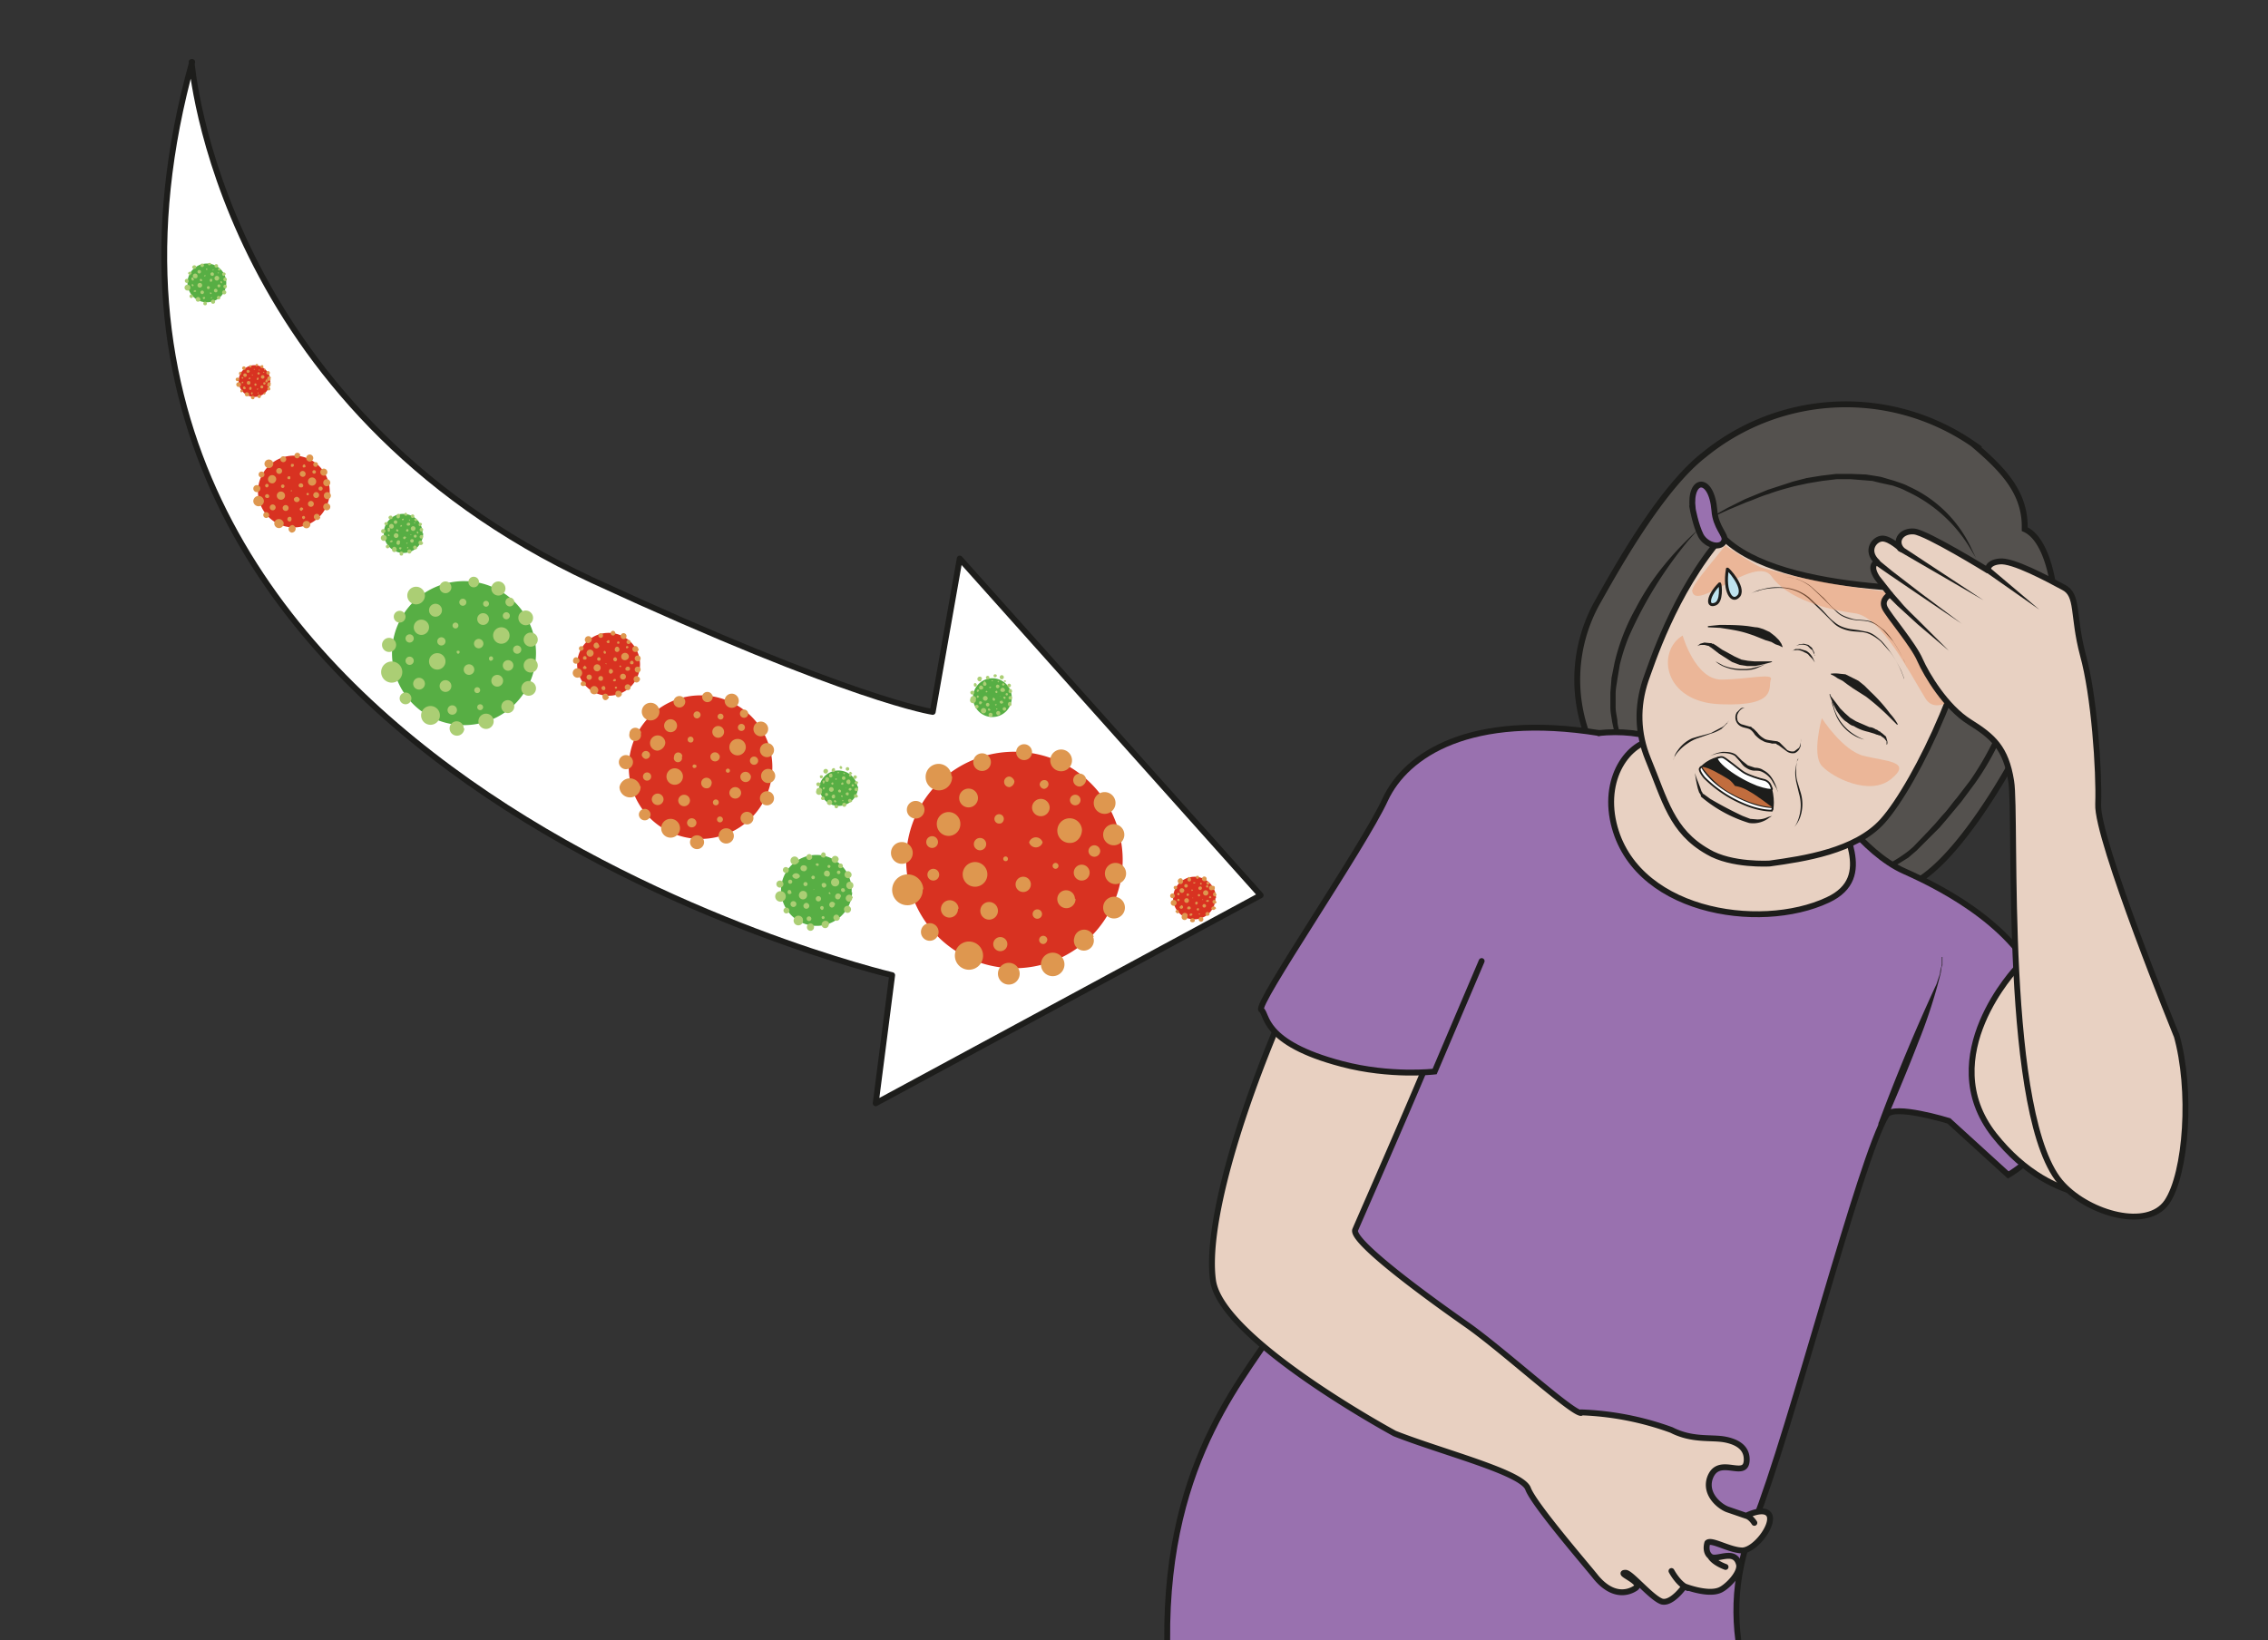
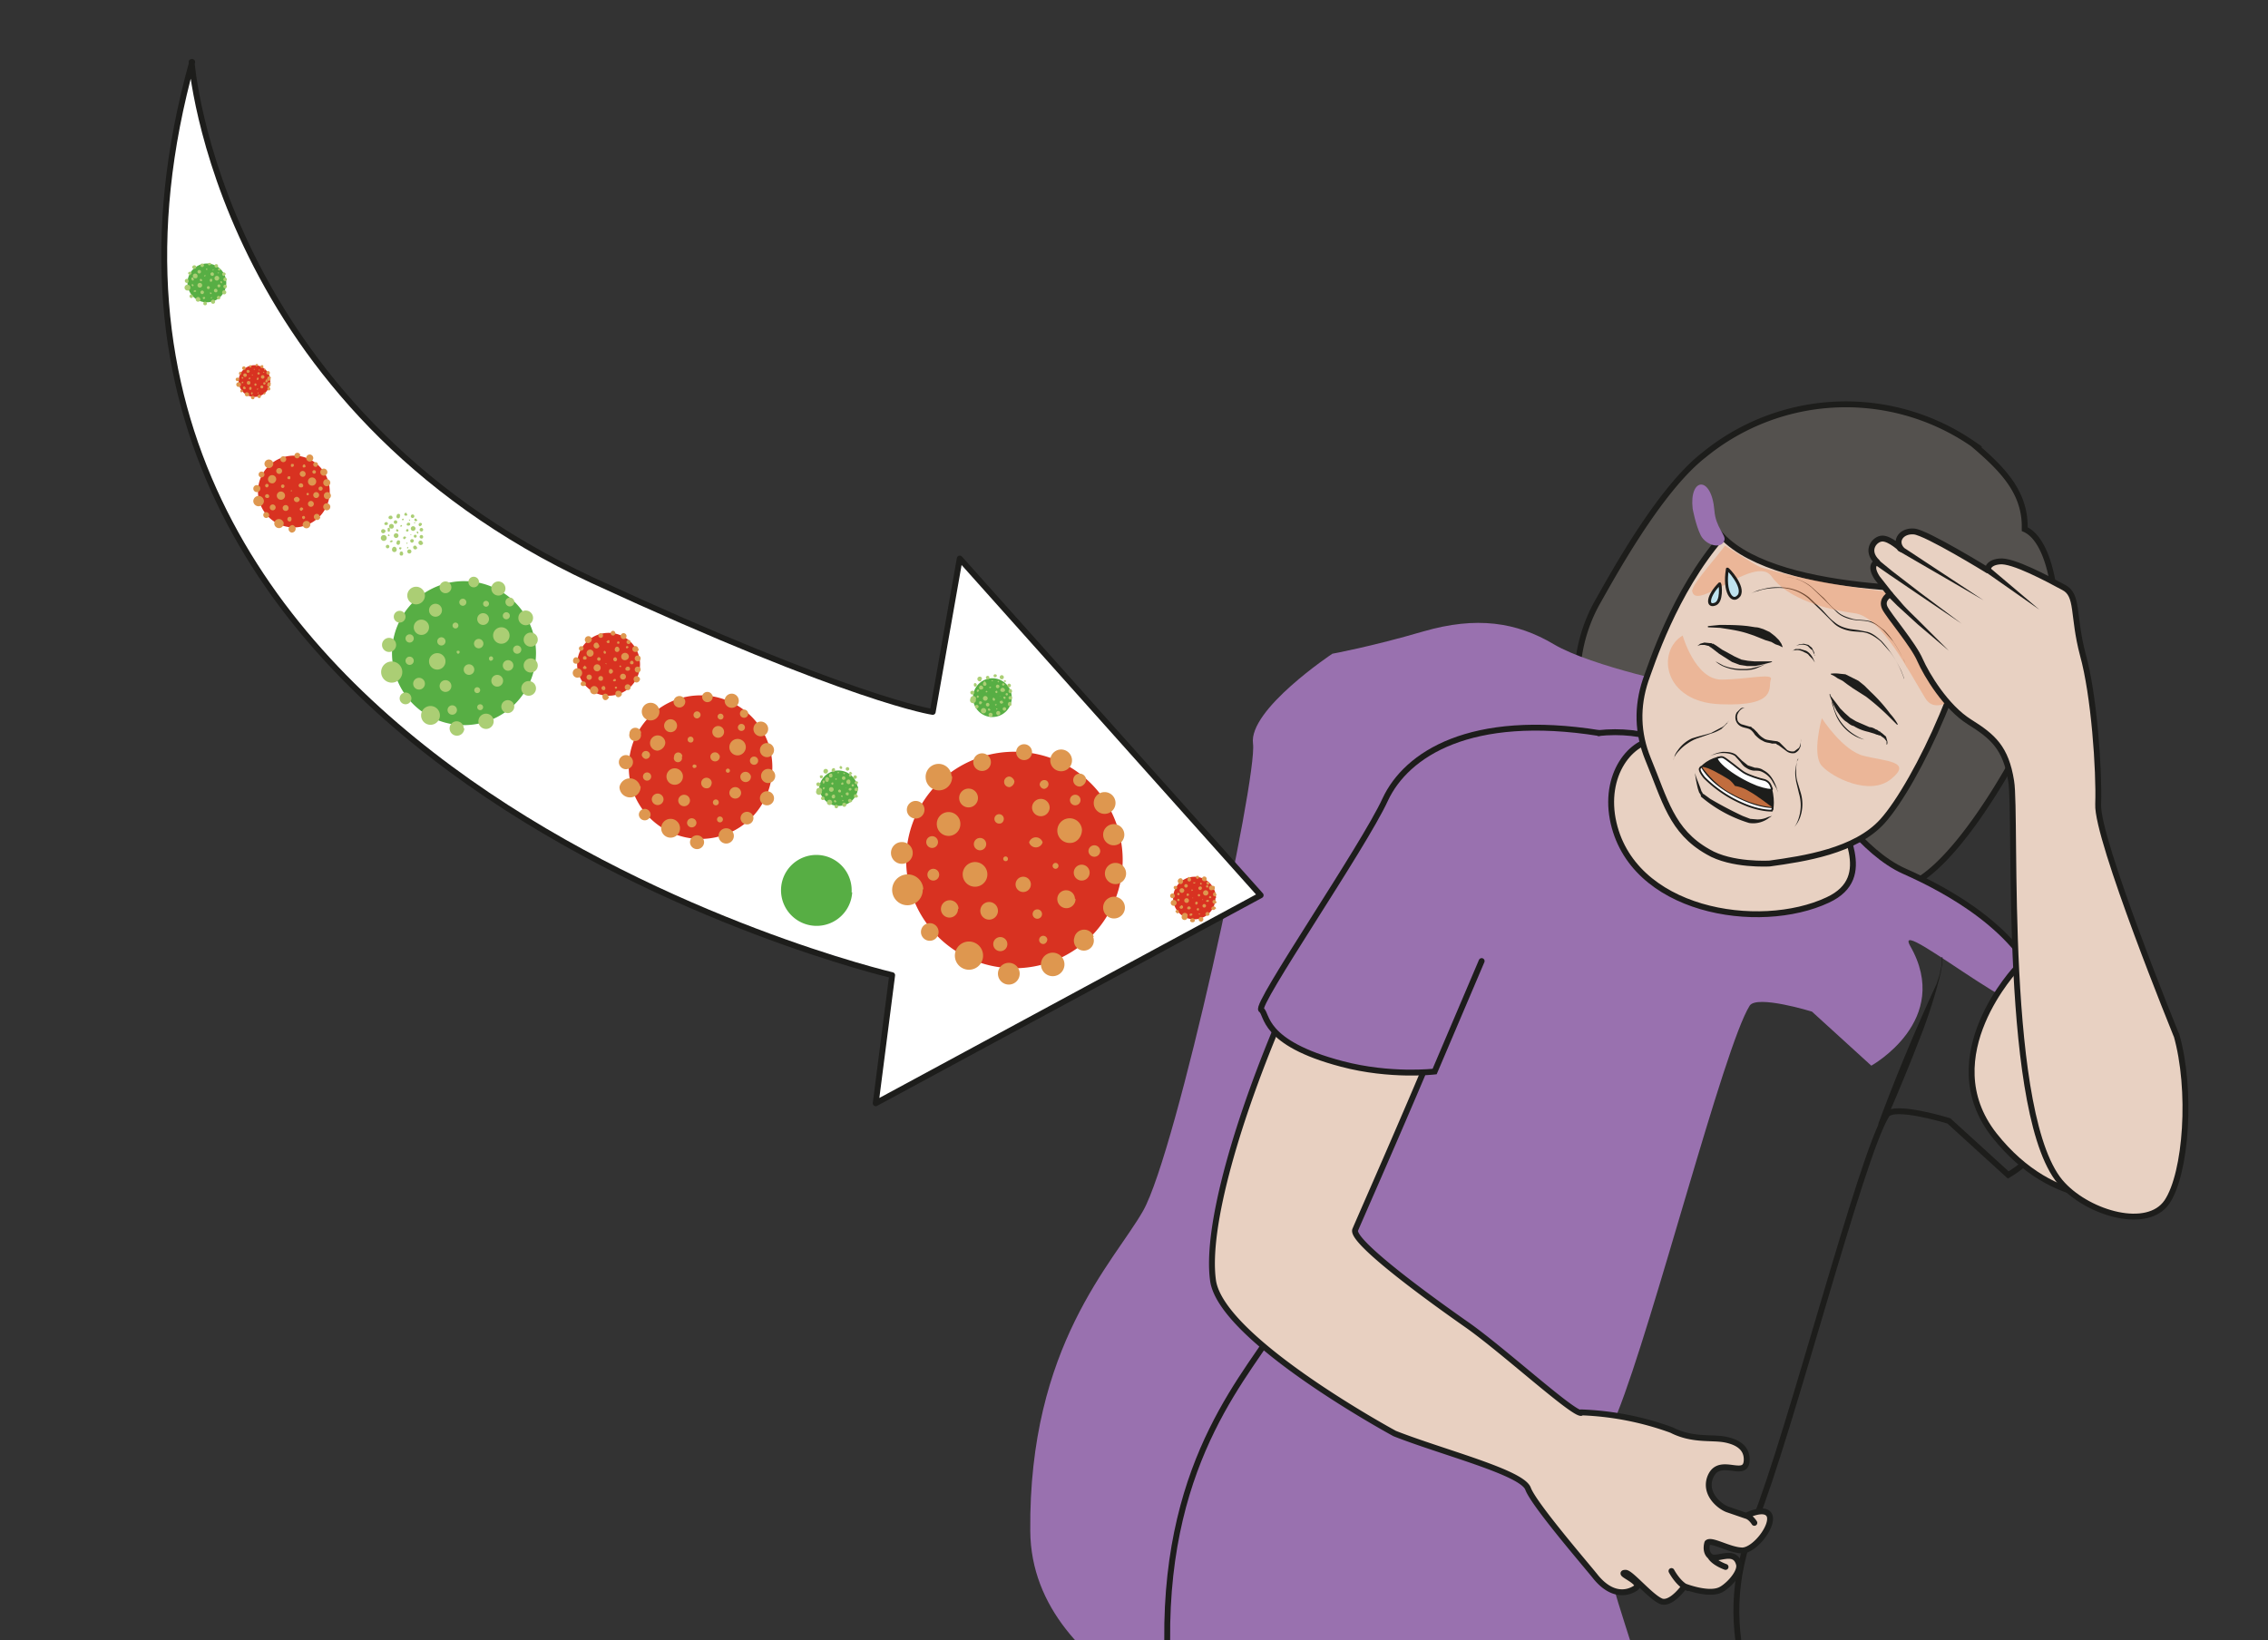
<svg xmlns="http://www.w3.org/2000/svg" viewBox="0 0 514.4 372.1">
  <rect x="0" y="0" width="514.4" height="372.1" fill="#333333" stroke="none" />
  <defs>
    <clipPath id="a">
      <path d="M0 279.1h385.8V0H0z" />
    </clipPath>
    <clipPath id="b">
      <path d="M283.8 171h17.6v-11.7h-17.6z" />
    </clipPath>
    <clipPath id="c">
      <path d="M309.2 157h14v-11.6h-14z" />
    </clipPath>
    <clipPath id="d">
      <path d="M288 186.3h51v-27.2h-51z" />
    </clipPath>
    <clipPath id="e">
      <path d="M0 279.1h385.8V0H0z" />
    </clipPath>
  </defs>
  <g clip-path="url(#a)" transform="matrix(1.333 0 0 -1.333 0 372.1)">
    <path d="M300.7 132.1c7-4.6 15.9-8.2 25.3-3 8.4 4.7 19 24 22 32 3.3 8.7 2.2 25.5-3.5 28v.7c-.1 5.9-4.1 9.8-8.8 13.8a38.1 38.1 0 01-45.8-1.9c-7.7-6-15.8-21-18.3-25.4a27 27 0 01-.9-23.8 28.3 28.3 0 0113.3-11.1" fill="#54514e" stroke="#1d1d1b" stroke-miterlimit="10" />
-     <path d="M289.6 190.3l2 1.1 2.3 1.3 3 1.5 3.9 1.6 4.3 1.4 2.3.6 2.5.4 2.5.3h2.6l2.5-.1 1.3-.2 1.2-.2 2.4-.7c.8-.3 1.6-.5 2.3-.9a21.5 21.5 0 0010.5-10.1l1-2.1-1.2 2a24.5 24.5 0 01-10.7 9.4c-.7.4-1.4.6-2.2.9l-2.3.5-1.2.3-1.2.1-2.5.2h-2.4l-2.5-.3-2.4-.4-2.3-.5c-1.5-.4-3-.8-4.3-1.3-1.4-.4-2.6-1-3.8-1.4l-3.1-1.3-2.4-1.1-2.1-1M288.9 189l-1.6-1.8a69.8 69.8 0 01-10.2-16.5 34 34 0 01-1.5-4.7l-.4-2.4c-.1-.8-.3-1.6-.3-2.5V160v-1.2c0-.8.2-1.5.3-2.3 0-.8.3-1.5.4-2.2l.7-2.1.8-2c.2-.6.6-1.1.9-1.7.2-.5.6-1 1-1.5l.8-1.3 1.7-2 1.6-1.7-1.7 1.5c-.6.5-1.1 1.2-1.8 2-.4.3-.7.8-1 1.2l-1.1 1.5-1 1.8-1 1.9-.7 2.1-.5 2.3c-.1.8-.3 1.6-.3 2.5v2.5l.2 2.5.5 2.5a35.2 35.2 0 003.6 9.3 42.7 42.7 0 004.8 7.3 54.3 54.3 0 005.8 6.1M338 183.3h.3l.6-.4c.6-.3 1.3-.8 2-1.7 1.3-1.8 2.7-4.9 3-8.7.5-3.9.1-8.5-1.3-13.1a45 45 0 00-6.6-13.6l-2.3-3.1-2.5-3-1.2-1.4-1.3-1.3-2.6-2.6-.7-.6-.7-.6-1.6-1a25.8 25.8 0 00-9.1-3c-2-.2-3.7 0-5.3 0l-2.1.5-1.8.6c-1.1.3-1.9.7-2.4 1l-.9.4.9-.4c.6-.2 1.3-.6 2.4-.9.6 0 1.2-.3 1.8-.4.7-.1 1.4-.3 2.2-.3a22.1 22.1 0 0114 3.3 24.4 24.4 0 012 1.4l.7.6 2.5 2.6 1.3 1.4 1.2 1.4c.9.9 1.6 2 2.4 2.9l2.3 3a51.6 51.6 0 016.6 13.3c1.4 4.6 2 9 1.6 12.8-.3 3.8-1.4 6.9-2.7 8.7-.7.9-1.3 1.5-1.8 1.8l-.6.3-.2.1" fill="#1d1d1b" />
-     <path d="M310.7 143.7s6.1-9.6 13.3-12.8 19.8-9.9 23.6-21c3.8-11.3 23.3-18.6 23.3-18.6s-26 14.4-22.6 8.3c7.3-12.7-6.6-20.4-6.6-20.4l-10.1 9.2s-9.4 2.9-10.6 1c-4.4-7-16.3-53.8-22.5-69.3-8-20.1 1.7-31.7 6.3-54 1.4-6.9-58.4-7.5-64.8-4-3.6 1.8-41.2 11.8-41.4 37.9-.3 31.6 14.2 45.7 19.2 54.5 5.7 10.1 19.5 73.7 18.7 79.5-.8 5.8 13.5 15.3 13.5 15.3s6.6 1.2 15.5 3.8c9 2.6 15.8 1.6 22.2-2.2 6.4-3.8 23-7.2 23-7.2" fill="#9971af" />
+     <path d="M310.7 143.7s6.1-9.6 13.3-12.8 19.8-9.9 23.6-21s-26 14.4-22.6 8.3c7.3-12.7-6.6-20.4-6.6-20.4l-10.1 9.2s-9.4 2.9-10.6 1c-4.4-7-16.3-53.8-22.5-69.3-8-20.1 1.7-31.7 6.3-54 1.4-6.9-58.4-7.5-64.8-4-3.6 1.8-41.2 11.8-41.4 37.9-.3 31.6 14.2 45.7 19.2 54.5 5.7 10.1 19.5 73.7 18.7 79.5-.8 5.8 13.5 15.3 13.5 15.3s6.6 1.2 15.5 3.8c9 2.6 15.8 1.6 22.2-2.2 6.4-3.8 23-7.2 23-7.2" fill="#9971af" />
    <path d="M310.7 143.7s6.1-9.6 13.3-12.8 19.8-9.9 23.6-21c3.8-11.3 23.3-18.6 23.3-18.6s-26 14.4-22.6 8.3c7.3-12.7-6.6-20.4-6.6-20.4l-10.1 9.2s-9.4 2.9-10.6 1c-4.4-7-16.3-53.8-22.5-69.3-8-20.1 1.7-31.7 6.3-54 1.4-6.9-58.4-7.5-64.8-4-3.6 1.8-41.2 11.8-41.4 37.9-.3 31.6 14.2 45.7 19.2 54.5 5.7 10.1 19.5 73.7 18.7 79.5-.8 5.8 13.5 15.3 13.5 15.3s6.6 1.2 15.5 3.8c9 2.6 15.8 1.6 22.2-2.2 6.4-3.8 23-7.2 23-7.2z" fill="none" stroke="#1d1d1b" stroke-linecap="round" stroke-miterlimit="10" />
    <path d="M317.7 149s-4.4-2.2-4.7-6.8c-.2-3.9 6.4-12.3-2-16.2-11.7-5.5-33.6-2-36.6 13.8-1.5 8.1 3.6 14 8.4 13.5 5.4-.7 3.1 8.8 3.1 8.8z" fill="#e8d1c2" />
    <path d="M317.7 149s-4.4-2.2-4.7-6.8c-.2-3.9 6.4-12.3-2-16.2-11.7-5.5-33.6-2-36.6 13.8-1.5 8.1 3.6 14 8.4 13.5 5.4-.7 3.1 8.8 3.1 8.8z" fill="none" stroke="#1d1d1b" stroke-linecap="round" stroke-linejoin="round" stroke-miterlimit="10" />
    <path d="M330.5 116.3v-.4-1c-.2-.3-.2-.8-.3-1.4l-.5-1.9a88.2 88.2 0 00-3.3-9.8c-2.7-7-5.8-14-5.8-14a.5.5 0 10-.9.4 329 329 0 009.8 23.5l.6 1.8c0 .6.2 1 .3 1.5v1.3" fill="#1d1d1b" />
    <path d="M362.4 75.6s-12.6-2.9-23.1 10.4c-10.5 13.4 3.9 28.5 3.9 28.5s10.8-1.9 16.9-14" fill="#e8d1c2" stroke="#1d1d1b" stroke-linecap="round" stroke-linejoin="round" stroke-miterlimit="10" />
    <path d="M293 187.8c-8.2-9.5-12.1-22-13-24.4-1.5-4.5-1.4-9 .4-13.4 2.9-7 4-12.3 10.2-15.8 4-2.4 10.5-2 10.5-2 5.8.8 14.6 2.1 19.2 7.2 5.7 6.3 16.3 28.5 15.3 39.5 0 0-32.6-1.5-42.6 9" fill="#e8d1c2" />
    <path d="M293 187.8c-8.2-9.5-12.1-22-13-24.4-1.5-4.5-1.4-9 .4-13.4 2.9-7 4-12.3 10.2-15.8 4-2.4 10.5-2 10.5-2 5.8.8 14.6 2.1 19.2 7.2 5.7 6.3 16.3 28.5 15.3 39.5 0 0-32.6-1.5-42.6 9z" fill="none" stroke="#1d1d1b" stroke-miterlimit="10" />
    <path d="M288 192.6s.5-2.8 1.4-4.6c1-1.8 3.6-2.3 4-.8.3.9-1.5 2.2-1.7 5.1-.5 6-4.3 5.6-3.7.3" fill="#9971af" />
-     <path d="M288 192.6s.5-2.8 1.4-4.6c1-1.8 3.6-2.3 4-.8.3.9-1.5 2.2-1.7 5.1-.5 6-4.3 5.6-3.7.3z" fill="none" stroke="#1d1d1b" stroke-linecap="round" stroke-miterlimit="10" />
    <path d="M306.4 153.4v-.7c0-.3 0-.6-.2-.9-.1-.3-.4-.6-.8-.8-.5-.1-1 0-1.4.3l-1.2.9-.3.2h-.1l-.2.2a4 4 0 01-.7 0c-.5.2-1 .1-1.6.5-.5.2-1 .7-1.3 1-.3.5-.7.9-1 1-.5.2-1 .2-1.5.5a1.7 1.7 0 00-.6 2.3l.6.6c.2.2.4.2.6.2h.2s-.3 0-.7-.3c-.3-.3-.8-.9-.6-1.6 0-.4.3-.7.7-.9l1.4-.4c.1 0 .3 0 .4-.2l.3-.2.6-.6c.3-.4.6-.7 1.1-1 .4-.3 1-.3 1.5-.4l.8-.1.2-.1.2-.1.3-.3 1-1c.4-.2.8-.3 1.2-.2l.8.6a2.5 2.5 0 01.3 1.5M321 152.4V153l-.4.5-.7.5H319.6v.1h-.2l-.5.2-1 .3c-.9.2-1.7.5-2.5 1-.5.1-.8.4-1.2.7-.4.2-.7.6-1 .9l-.7 1-.5 1a12.7 12.7 0 00-.7 1.7c0 .2 0 .1.1.1l.1-.1h-.1l.1-.2 1-1.3.6-.8.8-.8.9-.8 1-.6 2.3-1c.4 0 .8-.2 1.1-.4.2 0 .4-.2.5-.3h.2v-.1l.3-.2.7-.6.2-.7a1.1 1.1 0 000-.6" fill="#1d1d1b" />
    <path d="M317.2 153.3s-.6.1-1.4.5a7.4 7.4 0 00-3.4 3.6l-.3.8-.2.7c-.2.4-.2.8-.2 1v0l.3-1 .2-.7.3-.7a8.3 8.3 0 013.4-3.6 7 7 0 011.3-.6M288.9 169.2v.1l.4.3.7.2 1-.1h.2l.1-.1h.2l.5-.3 1-.7 2.2-1.2 1.1-.5 1.1-.2 1.1-.1h3-.2.2s.1 0 0 0v-.1l-.3-.1-1.6-.4-1-.2h-1.3l-1.3.2-1.3.5-2.2 1.4-.9.7-.4.3-.1.1h-.1l-.2.2-.8.2h-.6l-.4-.1-.1-.1" fill="#1d1d1b" />
    <path d="M291.9 166.6l1.3-.7a8.6 8.6 0 013.1-.6h.9l.8.1.8.2.7.2 1 .4.3.2-.3-.2-1-.5-.7-.3-.7-.2-.9-.1h-.9a8 8 0 00-3.2.7c-.8.4-1.2.8-1.2.8M322.8 155.8l-1.6 1.6a42 42 0 01-3.7 3.2l-2.2 1.4-1 .7-.8.6-.8.4-.6.4-.6.3v.1a5.8 5.8 0 001.5 0l1-.1 1-.5 1.2-.6 1-.8 1-1c1.4-1.3 2.6-2.7 3.4-3.8.9-1 1.3-1.8 1.3-1.8zM290.6 172.6l2 .2c1.4 0 3.1 0 4.8-.2l1.3-.2c.5 0 .9-.2 1.3-.3l1.1-.5.9-.7.7-.7.4-.6.2-.5v-.1l-.6.3-.6.2-.7.4-1 .3-1 .4-1 .4-1.2.4c-1.6.5-3.3.7-4.5.9l-2.1.1zM306 150l-.3-.5-.1-1.3c0-.6 0-1.2.2-2l.6-2a6.7 6.7 0 00-.1-4.1 5.3 5.3 0 00-1-1.7s.5.6.8 1.7a7 7 0 010 4l-.5 2.1c-.1.7-.2 1.4-.1 2l.2 1.3.2.5M294.1 156.5l-.2-.4-1-1c-.5-.3-1.1-.6-1.8-.8l-2-.7a7 7 0 01-2-1 7 7 0 01-1.4-1.2c-.8-.8-1-1.6-1-1.6l.2.5c0 .3.3.8.6 1.2a5.9 5.9 0 002.4 2l1 .3 2.2.6 1.7.9c.5.2.8.6 1 .8.3.2.3.4.3.4M301.5 140.3l-.6-.4a4.4 4.4 0 00-3.3-.8 22.8 22.8 0 00-8.2 4.5v.2l-.1.2-.2.3-.2.6c-.4 1.6-.5 2.7-.5 2.7l.2-.7.7-1.8.2-.6.2-.3v-.1l.2-.1 1.1-.8a67.2 67.2 0 015.5-2.9l1.3-.5 1.2-.1c.8 0 1.4.2 1.8.4l.7.2M302.5 144.3l-.2.6-.8 1.4a4 4 0 01-1.7 1.5c-.4.2-.8.2-1.3.2-.4 0-1 .2-1.4.5-.4.2-.7.6-1 1l-.9 1c-.6.4-1.4.5-2.1.5-.7 0-1.3-.2-1.6-.3l-.6-.2.5.2c.4.2 1 .4 1.7.5.7 0 1.6 0 2.3-.5l1-1 1-.8 1.2-.4c.4 0 1-.1 1.4-.4.8-.4 1.3-1 1.7-1.7a7.6 7.6 0 00.8-2.1" fill="#1d1d1b" />
    <path d="M297.8 147.2s2.7-.7 3.3-1.4c.7-.7 1-4.4.4-4.6-.6-.3-4.7 1-7 2.1-2.2 1.2-5.6 4.2-5.3 5 .3 1 2.9 2.4 3.9 2 1-.4 2.8-2.5 4.4-3" fill="#1d1d1b" />
    <path d="M301.5 141.2s-2.1-.1-5 1.2a21 21 0 00-6.5 4.4c-.9 1.1-.8 1.5-.8 1.5s.2.5.4.3c.1-.2 1.3-2.4 4.8-4.4 4.4-2.5 7.1-2.4 7.1-2.4s.2-.3 0-.5" fill="#fff" stroke="#1d1d1b" stroke-linecap="round" stroke-linejoin="round" stroke-miterlimit="10" stroke-width=".3" />
    <path d="M301.3 145.4s-.2.7-1 1c-1 .2-2.8.8-3.6 1.3-.8.5-3.1 2.5-3.6 2.6-.5.1-1-.2-1-.2s.1-.7 1.8-2 3.7-2.3 5-2.8c1.4-.5 2.6-.7 2.6-.4l-.2.5" fill="#fff" />
    <path d="M301.3 145.4s-.2.7-1 1c-1 .2-2.8.8-3.6 1.3-.8.5-3.1 2.5-3.6 2.6-.5.1-1-.2-1-.2s.1-.7 1.8-2 3.7-2.3 5-2.8c1.4-.5 2.6-.7 2.6-.4l-.2.5z" fill="none" stroke="#1d1d1b" stroke-linecap="round" stroke-linejoin="round" stroke-miterlimit="10" stroke-width=".3" />
    <path d="M301.5 141.8s-2.6 2-3.9 2.7c-1.3.8-2.4.9-2.4.9s-.6.9-1.2 1.2c-.8.5-3.6 2.2-4.4 2 0 0 2-2.9 4.8-4.4 4.2-2.4 7.1-2.4 7.1-2.4" fill="#c16d3e" />
    <path d="M324 163.7l-.5 1.3c-.4.8-1 2-1.9 3.2L320 170c-.6.5-1.4 1.1-2.3 1.4-.9.3-2 .2-3 .4s-2 .6-2.7 1.3l-2.2 2.2-2.1 2a7.7 7.7 0 01-4.9 1.8c-1.5 0-2.8-.2-3.6-.5-.9-.2-1.3-.5-1.3-.5s.4.3 1.3.6c.8.2 2 .6 3.6.5a7.9 7.9 0 005-1.7l2.1-2c.8-.8 1.4-1.6 2.2-2.2.8-.7 1.7-1 2.7-1.2l1.5-.2 1.5-.3c1-.3 1.7-1 2.3-1.5a18.8 18.8 0 003.4-5.2l.5-1.3" fill="#1d1d1b" />
    <path d="M324.5 165.4l-.5 1.3c-.4.8-1 2-1.9 3.3l-1.6 1.8c-.6.6-1.4 1.2-2.3 1.5-.9.3-2 .2-3 .4s-2 .6-2.7 1.3l-2.2 2.2-2.1 2a7.8 7.8 0 01-4.9 1.8 11.2 11.2 0 000 0c.8 0 1.6-.2 2.5-.4.8-.3 1.7-.7 2.4-1.3l2.2-2c.7-.8 1.4-1.6 2.2-2.2.7-.7 1.7-1 2.7-1.3 1-.2 2-.1 3-.4.9-.3 1.6-1 2.3-1.5a12 12 0 001.6-2 20.4 20.4 0 002.3-4.5M308.8 166.4l-.4.6-.6.6c-.1.2-.4.4-.7.5-.5.3-1.1.5-1.6.4-.4 0-.7-.2-.7-.2l.2.1.5.3h.8l1-.3c.6-.3 1-.9 1.2-1.3l.3-.7" fill="#1d1d1b" />
    <path d="M308.8 167.6l-.3.6c0 .2-.2.4-.4.5l-.5.5a2 2 0 01-1.4.2l-.6-.1.6.2.7.1.8-.2.6-.5.3-.6c.2-.4.1-.7.1-.7" fill="#1d1d1b" />
    <g clip-path="url(#b)" opacity=".4">
      <path d="M286.3 171s2.1-7.4 6.5-7.5c4.4 0 9 1.2 8.5 0s1.3-4.6-8.5-4.2c-9.8.3-11 9-6.5 11.7" fill="#ef8e59" />
    </g>
    <g clip-path="url(#c)" opacity=".4">
      <path d="M310 157s-1.8-6.3 0-8.2c1.8-2 8.2-5.2 11.8-2.2 3.7 3-1 3-4.6 3.9-3.6.8-7.2 6.4-7.2 6.4" fill="#ef8e59" />
    </g>
    <g clip-path="url(#d)" opacity=".4">
      <path d="M288 178.8c-.1.9 4.8 6.4 5.5 7.5 0 0 5.2-3.4 6.1-3.7 15.4-4.6 33.1-4.8 34-5.9 1.2-1.6 6.6-5.9 5-9.2-1.5-3.3-8.4-11.4-11-7.2s-7.5 14-12.1 14.5c-4.6.6-11.4 2.4-14.1 6.3-2.8 3.8-13.3-6.6-13.5-2.3" fill="#ef8e59" />
    </g>
    <path d="M370.3 103s-13.6 33.4-13.3 39.3c.2 5.8-.7 18.6-2.6 25.4-1.8 6.8-.7 10.2-3.3 11.5-2.6 1.4-8.7 4.7-10.9 4.4-2.1-.2-2-1.5-2-1.5s-10.4 6.4-12.5 6.6c-2.1.2-3.4-1.5-2.2-3 0 0-1.9 1.8-3.2 1.8-1.3 0-3-2-.9-4 0 0-1.5-.4 0-2.7l2.2-2.8s-1.6-.8-.9-2.3c.7-1.4 4.9-6.3 6-8.9 1.1-2.5 4.4-8 8.4-10.5s6.2-4.4 7.1-10.1c1-5.8-1.6-57.9 8.8-68.7 4.6-4.9 14.4-7.7 17.7-2.9 3.3 4.9 4.3 19.1 1.6 28.5" fill="#e8d1c2" />
    <path d="M370.3 103s-13.6 33.4-13.3 39.3c.2 5.8-.7 18.6-2.6 25.4-1.8 6.8-.7 10.2-3.3 11.5-2.6 1.4-8.7 4.7-10.9 4.4-2.1-.2-2-1.5-2-1.5s-10.4 6.4-12.5 6.6c-2.1.2-3.4-1.5-2.2-3 0 0-1.9 1.8-3.2 1.8-1.3 0-3-2-.9-4 0 0-1.5-.4 0-2.7l2.2-2.8s-1.6-.8-.9-2.3c.7-1.4 4.9-6.3 6-8.9 1.1-2.5 4.4-8 8.4-10.5s6.2-4.4 7.1-10.1c1-5.8-1.6-57.9 8.8-68.7 4.6-4.9 14.4-7.7 17.7-2.9 3.3 4.9 4.3 19.1 1.6 28.5z" fill="none" stroke="#1d1d1b" stroke-linecap="round" stroke-linejoin="round" stroke-miterlimit="10" />
    <path d="M347 175.4l-9 6.3a.5.5 0 00.5.9zM337.5 177l-14.3 8.3a.5.5 0 10.5.8zM333.8 173l-7.4 5-5 3.4-2.3 1.6a.5.5 0 10.6.8l2.2-1.8 4.8-3.7zM331.6 168.4l-5.3 4.5-3.5 3.2-1.6 1.6a.5.5 0 00.7.7l.1-.1 1.4-1.6c.8-1 2.1-2.2 3.3-3.4l4.9-4.9" fill="#1d1d1b" />
    <path d="M269 38.8a50 50 0 0015.4-3c3.5-1.8 6.7-1.2 9-1.6 2.2-.4 3.8-1.4 3.8-3.4 0-3.7-4.9 1-6.3-3.3-.8-2.7 1.7-4.7 3-5.2l3.2-1.1s3.3 1.7 4 0c.6-1.8-2.5-5.8-4.6-5.9-2.2 0-5.3 2-6 1.3 0 0-.5-1.5.5-2.3 1-.9 4.2 1.5 4.9-1.4.3-1.5-2.2-4-3.4-4.4-2.1-.8-5.9.7-5.9.7s-2.1-3-3.8-2.6c-1.7.5-5.3 4.9-6.2 4.9-1.7 0 3.1-1.6 1.7-2.6-1.5-1-4.1-1.4-6.8 1.9-1.5 1.9-10.5 12.3-11.5 15-1 2.8-14.6 6.2-22.7 9.4 0 0-29.4 15.9-30.9 26-2.6 18.5 22.7 75.5 34.7 82.4 0 0 13.6-13 10.5-23.1s-19.3-46.6-21-50.6c-.8-1.6 9-9.2 19-16.2 6-4.2 17.8-15 19.4-15" fill="#e8d0c1" />
    <path d="M269 38.8a50 50 0 0015.4-3c3.5-1.8 6.7-1.2 9-1.6 2.2-.4 3.8-1.4 3.8-3.4 0-3.7-4.9 1-6.3-3.3-.8-2.7 1.7-4.7 3-5.2l3.2-1.1s3.3 1.7 4 0c.6-1.8-2.5-5.8-4.6-5.9-2.2 0-5.3 2-6 1.3 0 0-.5-1.5.5-2.3 1-.9 4.2 1.5 4.9-1.4.3-1.5-2.2-4-3.4-4.4-2.1-.8-5.9.7-5.9.7s-2.1-3-3.8-2.6c-1.7.5-5.3 4.9-6.2 4.9-1.7 0 3.1-1.6 1.7-2.6-1.5-1-4.1-1.4-6.8 1.9-1.5 1.9-10.5 12.3-11.5 15-1 2.8-14.6 6.2-22.7 9.4 0 0-29.4 15.9-30.9 26-2.6 18.5 22.7 75.5 34.7 82.4 0 0 13.6-13 10.5-23.1s-19.3-46.6-21-50.6c-.8-1.6 9-9.2 19-16.2 6-4.2 17.8-15 19.4-15zM284.4 11.8s1.2-2.3 2.8-2.9M298.5 20s-.6 1-1.4 1.2M293.6 12.5s-2 .7-2.6 1.8" fill="none" stroke="#1e1f1d" stroke-linecap="round" stroke-linejoin="round" stroke-miterlimit="10" />
    <path d="M252.1 115.6l-8-18.8s-7.5-.9-15.8 1.3c-13.7 3.6-12.6 8.5-13.7 9.2-1.2.7 17.4 27.7 21.1 35.8 3.6 7.7 14.5 14.8 36.4 11.3" fill="#9971af" stroke="#1d1d1b" stroke-linecap="round" stroke-miterlimit="10" />
    <path d="M293.9 182.3c0 .2 3-3 2-4.5-1.2-1.5-2.6.7-2 4.4" fill="#bfe3ef" fill-rule="evenodd" />
    <path d="M293.9 182.3c0 .2 3-3 2-4.5-1.2-1.5-2.6.7-2 4.4z" fill="none" stroke="#1d1d1b" stroke-linecap="round" stroke-linejoin="round" stroke-miterlimit="10" stroke-width=".5" />
    <path d="M292.6 179.8c.1 0 .5-3.2-.9-3.5-1.3-.4-1.1 1.5.9 3.5" fill="#bfe3ef" fill-rule="evenodd" />
    <path d="M292.6 179.8c.1 0 .5-3.2-.9-3.5-1.3-.4-1.1 1.5.9 3.5z" fill="none" stroke="#1d1d1b" stroke-linecap="round" stroke-linejoin="round" stroke-miterlimit="10" stroke-width=".5" />
  </g>
  <g clip-path="url(#e)" transform="matrix(1.333 0 0 -1.333 0 372.1)">
    <path d="M32.6 268.6s4.4-58.5 68.2-88.2c44.4-20.5 57.9-22.4 57.9-22.4l4.6 26.1 51.2-57.3L149 91.4l2.8 21.8S-.6 149 32.7 268.6" fill="#fff" />
    <path d="M32.6 268.6s4.4-58.5 68.2-88.2c44.4-20.5 57.9-22.4 57.9-22.4l4.6 26.1 51.2-57.3L149 91.4l2.8 21.8S-.6 149 32.7 268.6z" fill="none" stroke="#1d1d1b" stroke-linecap="round" stroke-linejoin="round" stroke-miterlimit="10" />
    <path d="M191 133.7a18.4 18.4 0 10-36.8-1.8 18.4 18.4 0 0036.8 1.8" fill="#d83221" />
    <path d="M162 147a2.2 2.2 0 10-4.5-.2 2.2 2.2 0 104.4.3M157.3 141.4a1.5 1.5 0 10-3-.1 1.5 1.5 0 003 .1M168.6 149.5a1.5 1.5 0 10-3-.1 1.5 1.5 0 003 .1M155.3 134.1a1.8 1.8 0 10-3.7-.2 1.8 1.8 0 003.7.2M157 127.8a2.6 2.6 0 10-5.2-.2 2.6 2.6 0 005.3.2M159.7 120.6a1.5 1.5 0 10-3-.1 1.5 1.5 0 003 .1M159.8 130.3a1 1 0 10-2 0 1 1 0 002 0M159.6 135.9a1 1 0 10-2-.1 1 1 0 002 .1M163.4 139a2 2 0 10-4-.2 2 2 0 004 .3M166.4 143.4a1.6 1.6 0 10-3.2-.1 1.6 1.6 0 003.2.1M168 130.4a2.1 2.1 0 10-4.2-.1 2.1 2.1 0 004.2.1M163 124.5a1.4 1.4 0 10-2.9-.1 1.4 1.4 0 003 .1M167.2 117.1a2.4 2.4 0 10-4.7-.2 2.4 2.4 0 004.7.2M173.5 113.5a1.8 1.8 0 10-3.7-.1 1.8 1.8 0 003.7.1M171.4 118.5c0-.6-.4-1.1-1-1.2a1.2 1.2 0 101 1.2M169.8 124.2a1.5 1.5 0 10-3-.1 1.5 1.5 0 003 .1M175.4 128.7a1.3 1.3 0 10-2.6-.1 1.3 1.3 0 002.6.1M171.5 133c0-.2-.1-.4-.4-.4a.4.4 0 10.4.4M167.8 135.5a1 1 0 10-2.1 0 1 1 0 002.1 0M170.8 139.8c0-.4-.3-.8-.7-.8a.8.8 0 10.7.8M172.6 146.2c0-.5-.4-.9-.8-1a.8.8 0 10-.1 1.8c.4 0 .8-.4.9-.8M178.6 141.8a1.5 1.5 0 10-3-.1 1.5 1.5 0 003 0M177.4 135.8a1.2 1.2 0 00-2.3 0 1.2 1.2 0 002.3 0M180.1 131.8a.5.5 0 10-1 0 .5.5 0 001 0M183 126.2a1.5 1.5 0 10-3.1-.1 1.5 1.5 0 003 .1M177.3 123.6a.8.8 0 10-1.6 0 .8.8 0 001.6 0M181 115.7a2 2 0 10-3.8-.1 2 2 0 003.8.1M186 119.7a1.7 1.7 0 10-3.2-.1 1.7 1.7 0 003.3.1M191.4 124.8a1.8 1.8 0 10-3.7-.2 1.8 1.8 0 003.7.2M191.6 130.6a1.8 1.8 0 10-3.6-.2 1.8 1.8 0 003.6.2M191.3 137.2a1.8 1.8 0 10-3.6-.2 1.8 1.8 0 003.6.2M189.8 142.6a1.8 1.8 0 10-3.7-.2 1.8 1.8 0 003.7.2M184.8 146.5c0-.6-.5-1.1-1-1.2a1.1 1.1 0 101 1.2M182.4 149.8a1.8 1.8 0 10-3.7-.1 1.8 1.8 0 003.7.1M175.6 151.2a1.3 1.3 0 10-2.7-.1 1.3 1.3 0 002.7.1M178.4 145.7c0-.4-.3-.7-.7-.8-.4 0-.7.3-.8.7 0 .4.3.8.8.8.4 0 .7-.3.7-.7M184.1 138c0-1.3-.9-2.3-2-2.3a2.1 2.1 0 102 2.2M185.4 130.7a1.3 1.3 0 10-2.7-.1 1.3 1.3 0 002.7.1M187.2 134.4a1 1 0 10-2-.1 1 1 0 002 0M183.8 143.3a.9.9 0 10-1.7 0 .9.9 0 001.7 0M178.2 119.3c0-.4-.3-.8-.7-.8a.7.7 0 10.7.8" fill="#de974f" />
    <path d="M131.4 149.2A12.2 12.2 0 10107 148a12.2 12.2 0 0024.4 1.2" fill="#d83221" />
    <path d="M112.2 158.1a1.5 1.5 0 10-3-.1 1.5 1.5 0 003 .1M109 154.4a1 1 0 10-1.9-.1 1 1 0 002 0M116.6 159.8a1 1 0 00-2-.1 1 1 0 102 0M107.7 149.5a1.2 1.2 0 10-2.4-.1 1.2 1.2 0 002.4.1M109 145.3a1.8 1.8 0 10-3.6-.1 1.8 1.8 0 003.5.2M110.7 140.6a1 1 0 10-2-.1 1 1 0 002 0M110.8 147a.7.7 0 10-1.4 0 .7.7 0 001.4 0M110.6 150.7c0-.4-.3-.7-.7-.7-.3 0-.6.3-.7.6a.7.7 0 001.4.1M113.2 152.8c0-.7-.6-1.3-1.3-1.4a1.3 1.3 0 101.3 1.4M115.2 155.7a1 1 0 10-2.2-.1 1 1 0 002.2.1M116.2 147a1.4 1.4 0 10-2.8 0 1.4 1.4 0 002.8 0M112.9 143.2a1 1 0 10-2-.1 1 1 0 002 0M115.7 138.3a1.6 1.6 0 10-3.2-.2 1.6 1.6 0 003.2.2M119.8 135.9a1.2 1.2 0 00-2.4-.1 1.2 1.2 0 002.4 0M118.5 139.2a.8.8 0 10-1.6-.1.8.8 0 001.6 0M117.4 143a1 1 0 10-2-.1 1 1 0 002 0M121.1 146c0-.5-.3-1-.8-1a.9.9 0 10.8 1M118.5 148.8c0-.1 0-.3-.2-.3a.3.3 0 100 .5s.2 0 .2-.2M116 150.4a.7.7 0 10-1.3 0 .7.7 0 001.4 0M118 153.3c0-.3-.2-.5-.4-.5a.5.5 0 10.4.5M119.2 157.5c0-.3-.2-.5-.5-.6a.6.6 0 10.5.6M123.2 154.6a1 1 0 10-2 0 1 1 0 002 0M122.4 150.7a.8.8 0 10-1.5-.1.8.8 0 001.5 0M124.2 148a.3.3 0 10-.7 0 .3.3 0 00.7 0M126.1 144.3a1 1 0 10-2-.1 1 1 0 002 0M122.3 142.6a.5.5 0 10-1 0 .5.5 0 001 0M124.8 137.3a1.3 1.3 0 10-2.5-.1 1.3 1.3 0 002.5.1M128.2 140a1.1 1.1 0 10-2.2-.1 1.1 1.1 0 002.2 0M131.7 143.3a1.2 1.2 0 10-2.4 0 1.2 1.2 0 002.4 0M131.9 147.2a1.2 1.2 0 10-2.4-.2 1.2 1.2 0 002.4.2M131.7 151.5a1.2 1.2 0 10-2.4 0 1.2 1.2 0 002.4 0M130.7 155.2a1.2 1.2 0 10-2.5-.2 1.2 1.2 0 002.5.2M127.3 157.7c0-.4-.3-.7-.7-.7a.7.7 0 10.7.7M125.7 160a1.2 1.2 0 10-2.4-.2 1.2 1.2 0 002.4.2M121.2 160.9a.9.9 0 10-1.7-.1.9.9 0 001.7 0M123.1 157.2c0-.3-.2-.5-.5-.5-.2 0-.5.2-.5.5a.5.5 0 001 0M126.9 152c0-.7-.6-1.4-1.4-1.4a1.4 1.4 0 101.4 1.4M127.7 147.3a.9.9 0 10-1.7-.1.9.9 0 001.7 0M129 149.7a.7.7 0 10-1.4 0 .7.7 0 001.4 0M126.7 155.6a.6.6 0 10-1.1 0 .6.6 0 001.1 0M123 139.7a.5.5 0 10-1 0 .5.5 0 001 0" fill="#de974f" />
    <path d="M56.1 195.8a6 6 0 10-12.2-.6 6 6 0 0012.2.6" fill="#d83221" />
    <path d="M46.5 200.3a.7.7 0 10-1.5-.1.7.7 0 001.5 0M45 198.4a.5.5 0 10-1 0 .5.5 0 001 0M48.7 201a.5.5 0 10-1 0 .5.5 0 001 0M44.3 196a.6.6 0 10-1.2 0 .6.6 0 001.2 0M44.9 194a.9.9 0 10-1.8-.2.9.9 0 001.8.1M45.8 191.5a.5.5 0 10-1 0c0 .3.2.5.5.5.2 0 .5-.2.5-.5M45.8 194.7c0-.2-.1-.3-.3-.3-.2 0-.4.1-.4.3a.3.3 0 10.7 0M45.7 196.6c0-.2-.1-.4-.3-.4a.3.3 0 10.3.4M47 197.6c0-.3-.3-.7-.6-.7a.7.7 0 10.6.7M48 199a.5.5 0 10-1 0 .5.5 0 001 0M48.5 194.8a.7.7 0 10-1.4 0 .7.7 0 001.4 0M46.9 192.8a.5.5 0 10-1 0 .5.5 0 001 0M48.2 190.4a.8.8 0 10-1.5-.1.8.8 0 001.5 0M50.3 189.2c0-.4-.2-.6-.6-.7-.3 0-.6.3-.6.6 0 .4.3.6.6.7.3 0 .6-.3.6-.6M49.6 190.8c0-.2-.1-.4-.3-.4a.4.4 0 000 .8c.2 0 .3-.1.3-.4M49.1 192.7c0-.3-.2-.5-.5-.5a.5.5 0 10.5.5M51 194.2a.4.4 0 00-1 0c0 .2.3.4.5.4s.4-.2.5-.4M49.7 195.6l-.2-.1v.2h.2M48.4 196.4c0-.1-.1-.3-.3-.3a.3.3 0 10.3.4M49.4 197.9c0-.2 0-.3-.2-.3s-.3.1-.3.2c0 .2.1.3.3.3.1 0 .2 0 .2-.2M50 200c0-.2-.1-.3-.3-.3-.1 0-.2 0-.2.2s0 .3.2.3.3 0 .3-.2M52 198.5c0-.3-.2-.5-.5-.5-.2 0-.5.2-.5.5a.5.5 0 001 0M51.6 196.6c0-.3-.1-.4-.4-.4s-.3.1-.4.3a.4.4 0 00.8 0M52.5 195.2a.2.2 0 10-.3 0 .2.2 0 00.3 0M53.4 193.4a.5.5 0 10-1 0 .5.5 0 001 0M51.6 192.5l-.3-.3c-.1 0-.3.1-.3.3 0 .1.1.3.3.3.1 0 .3-.1.3-.3M52.8 190a.6.6 0 00-1.3-.2.6.6 0 101.3.1M54.5 191.2a.5.5 0 00-1.1 0 .5.5 0 001 0M56.2 192.9a.6.6 0 10-1.2 0 .6.6 0 001.2 0M56.3 194.8a.6.6 0 10-1.2 0 .6.6 0 001.2 0M56.2 197a.6.6 0 10-1.2 0 .6.6 0 001.2 0M55.7 198.8a.6.6 0 10-1.2 0 .6.6 0 001.2 0M54 200c0-.1 0-.3-.3-.3a.4.4 0 10.4.4M53.3 201.2a.6.6 0 10-1.2 0 .6.6 0 001.2 0M51 201.6a.4.4 0 10-.9 0 .4.4 0 001 0M52 199.8c0-.1-.1-.2-.3-.2-.1 0-.2 0-.2.2 0 .1 0 .2.2.3s.2-.1.3-.3M53.8 197.2a.7.7 0 00-1.4 0 .7.7 0 101.4 0M54.3 194.9a.4.4 0 10-1 0 .4.4 0 101 0M54.9 196a.3.3 0 10-.7 0 .3.3 0 10.7 0M53.7 199a.3.3 0 10-.5 0 .3.3 0 00.5 0M51.9 191s-.1-.2-.3-.2c0 0-.2.1-.2.3a.2.2 0 00.5 0" fill="#de974f" />
    <path d="M91.2 168a12.2 12.2 0 10-24.5 0 12.2 12.2 0 0024.5 0" fill="#57ae44" />
    <path d="M72.3 177.8a1.5 1.5 0 10-3 0 1.5 1.5 0 003 0M69 174.2a1 1 0 10-2 0 1 1 0 002 0M76.8 179.2a1 1 0 10-2 0 1 1 0 002 0M67.4 169.4a1.2 1.2 0 10-2.4 0 1.2 1.2 0 002.4 0M68.4 165.2a1.8 1.8 0 10-3.5 0 1.8 1.8 0 003.5 0M70 160.3a1 1 0 10-2 0 1 1 0 002 0M70.4 166.7a.7.7 0 10-1.4 0 .7.7 0 001.4 0M70.4 170.5a.7.7 0 10-1.4 0 .7.7 0 001.4 0M73 172.4a1.3 1.3 0 10-2.6 0 1.3 1.3 0 002.6 0M75.2 175.3a1 1 0 10-2.2 0 1 1 0 002.2 0M75.8 166.6a1.4 1.4 0 10-2.8 0 1.4 1.4 0 002.8 0M72.3 162.8a1 1 0 10-2 0 1 1 0 002 0M74.8 157.8a1.6 1.6 0 10-3.1 0 1.6 1.6 0 003.1 0M79 155.2a1.2 1.2 0 10-2.5 0 1.2 1.2 0 002.4 0M77.7 158.6a.8.8 0 10-1.5 0 .8.8 0 001.5 0M76.8 162.4a1 1 0 10-2 0 1 1 0 002 0M80.7 165.2a.9.9 0 10-1.8 0 .9.9 0 001.8 0M78.2 168.2c0-.2-.1-.3-.3-.3 0 0-.2.1-.2.3s.1.2.2.2c.2 0 .3 0 .3-.2M75.8 170a.7.7 0 10-1.4 0 .7.7 0 001.4 0M78 172.7a.5.5 0 10-1 0 .5.5 0 001 0M79.3 176.9a.6.6 0 10-1.1 0 .6.6 0 001.1 0M83.2 173.8a1 1 0 10-2 0 1 1 0 002 0M82.2 169.9a.8.8 0 10-1.5 0 .8.8 0 001.5 0M83.9 167c0-.1-.2-.3-.4-.3s-.3.2-.3.4a.3.3 0 00.7 0M85.6 163.3a1 1 0 10-2 0 1 1 0 002 0M81.7 161.7a.5.5 0 10-1 0 .5.5 0 001 0M84 156.4a1.3 1.3 0 10-2.6 0 1.3 1.3 0 002.6 0M87.5 158.9a1.1 1.1 0 10-2.2 0 1.1 1.1 0 002.2 0M91.2 162a1.2 1.2 0 10-2.5 0 1.2 1.2 0 002.5 0M91.5 165.9a1.2 1.2 0 10-2.4 0 1.2 1.2 0 002.4 0M91.5 170.3a1.2 1.2 0 10-2.4 0 1.2 1.2 0 002.4 0M90.7 174a1.2 1.2 0 10-2.5 0 1.2 1.2 0 002.5 0M87.5 176.7a.7.7 0 10-1.5 0 .7.7 0 001.5 0M86 179a1.2 1.2 0 10-2.4 0 1.2 1.2 0 002.4 0M81.5 180.1a.9.9 0 10-1.8 0 .9.9 0 001.8 0M83.2 176.4a.5.5 0 00-1 0 .5.5 0 101 0M86.7 171a1.4 1.4 0 10-2.8 0 1.4 1.4 0 002.8 0M87.3 166.2a.9.9 0 10-1.7 0 .9.9 0 001.7 0M88.7 168.6a.7.7 0 00-1.4 0 .7.7 0 001.4 0M86.7 174.6a.6.6 0 10-1.1 0 .6.6 0 001.1 0M82.2 158.8a.5.5 0 10-1 0 .5.5 0 001 0" fill="#abce74" />
    <path d="M206.8 126.3a3.6 3.6 0 10-7.2 0 3.6 3.6 0 007.3 0" fill="#d83221" />
    <path d="M201.3 129.2c0-.3-.2-.5-.4-.5a.4.4 0 100 1c.2 0 .4-.3.4-.5M200.3 128.1c0-.1-.1-.3-.3-.3a.3.3 0 10.3.3M202.6 129.6a.3.3 0 10-.5 0c0 .2 0 .3.2.3s.3-.1.3-.3M199.9 126.7a.4.4 0 10-.8 0 .4.4 0 00.8 0M200.2 125.5a.5.5 0 10-1 0 .5.5 0 001 0M200.6 124c0-.1-.1-.3-.3-.3l-.3.3a.3.3 0 10.6 0M200.7 126a.2.2 0 10-.4 0 .2.2 0 00.4 0M200.7 127a.2.2 0 10-.4 0 .2.2 0 00.4 0M201.5 127.6c0-.2-.2-.4-.4-.4a.4.4 0 10.4.4M202.1 128.4a.3.3 0 10-.6 0 .3.3 0 00.6 0M202.3 125.9a.4.4 0 10-.8 0 .4.4 0 00.8 0M201.3 124.8a.3.3 0 10-.6 0l.3.3c.2 0 .3-.2.3-.3M202 123.3a.5.5 0 10-.9 0 .5.5 0 001 0M203.3 122.5c0-.2-.2-.3-.4-.3s-.4.1-.4.3.2.4.4.4.4-.2.4-.4M202.9 123.5l-.2-.2c-.2 0-.3 0-.3.2 0 .1.1.2.3.2 0 0 .2 0 .2-.2M202.6 124.6c0-.1-.1-.2-.3-.2-.1 0-.3 0-.3.2a.3.3 0 10.6 0M203.8 125.5c0-.2-.2-.3-.3-.3a.3.3 0 000 .5c.1 0 .3 0 .3-.2M203 126.3h-.1v.1h.1M202.3 126.9c0-.1 0-.2-.2-.2s-.2 0-.2.2a.2.2 0 10.4 0M203 127.7l-.2-.2-.1.2.1.1.2-.1M203.4 129a.2.2 0 10-.4 0h.4M204.5 128a.3.3 0 00-.6 0c0 .2.2.3.3.3.2 0 .3-.1.3-.3M204.2 126.8a.2.2 0 10-.4 0 .2.2 0 00.4 0M204.7 126h-.2l.1.1h.1M205.2 125a.3.3 0 00-.6 0 .3.3 0 00.6 0M204 124.5v-.2a.2.2 0 100 .2M204.7 122.9a.4.4 0 10-.7 0 .4.4 0 00.7 0M205.8 123.6c0-.2-.2-.3-.4-.3-.1 0-.3.1-.3.3a.3.3 0 10.7 0M206.8 124.5a.4.4 0 00-.7 0 .4.4 0 00.8 0M207 125.7a.3.3 0 10-.7 0 .3.3 0 10.6 0M207 127c0-.2-.2-.4-.4-.4a.4.4 0 000 .7c.2 0 .3-.1.3-.3M206.7 128c0-.2-.1-.3-.4-.3a.4.4 0 100 .7c.3 0 .4-.1.4-.3M205.8 128.9c0-.2-.1-.3-.3-.3s-.2.1-.2.3.1.2.2.2l.3-.2M205.3 129.5c0-.2-.1-.3-.3-.3a.4.4 0 10.3.3M204 129.9c0-.2-.1-.3-.3-.3-.1 0-.2.1-.2.3s.1.2.2.2c.2 0 .3 0 .3-.2M204.5 128.8l-.1-.2c-.1 0-.2 0-.2.2s0 .1.2.1l.1-.1M205.6 127.2a.4.4 0 10-.9 0 .4.4 0 00.9 0M205.7 125.8a.3.3 0 00-.5 0c0 .1.1.2.3.2.1 0 .2 0 .2-.2M206.1 126.5a.2.2 0 10-.4 0l.2.2.2-.2M205.6 128.3a.2.2 0 00-.4 0 .2.2 0 00.4 0M204.2 123.6l-.1-.1-.2.1.2.1.1-.1" fill="#de974f" />
    <path d="M172.1 161a3.3 3.3 0 10-6.5 0 3.3 3.3 0 006.5 0" fill="#57ae44" />
    <path d="M167 163.6c0-.3-.1-.4-.3-.4a.4.4 0 10.4.4M166.2 162.6c0-.2-.1-.3-.3-.3-.1 0-.2.1-.2.3 0 .1 0 .3.2.3s.3-.2.3-.3M168.3 164a.3.3 0 10-.5 0 .3.3 0 00.5 0M165.8 161.3a.3.3 0 10-.7 0c0 .2.2.3.4.3.1 0 .3-.1.3-.3M166 160.2a.5.5 0 10-.9 0 .5.5 0 001 0M166.5 158.9a.3.3 0 00-.6 0 .3.3 0 00.6 0M166.6 160.6l-.2-.2c-.1 0-.2 0-.2.2 0 0 0 .2.2.2l.2-.2M166.6 161.6l-.2-.2c-.1 0-.2 0-.2.2a.2.2 0 10.4 0M167.3 162.1c0-.2-.2-.3-.4-.3s-.3.1-.3.3c0 .2.1.4.3.4.2 0 .4-.2.4-.4M167.8 162.9a.3.3 0 10-.5 0c0 .1.1.3.3.3l.2-.3M168 160.5a.4.4 0 10-.7 0 .4.4 0 00.7 0M167 159.5c0-.1 0-.2-.2-.2-.1 0-.2 0-.2.2s0 .3.2.3.3-.1.3-.3M167.8 158.2a.4.4 0 10-.9 0 .4.4 0 00.9 0M168.9 157.5a.3.3 0 10-.7 0 .3.3 0 00.7 0M168.5 158.4c0-.1 0-.2-.2-.2a.2.2 0 000 .4l.2-.2M168.3 159.4a.3.3 0 10-.5 0 .3.3 0 00.5 0M169.3 160.2c0-.2 0-.3-.2-.3-.1 0-.2.1-.2.3 0 .1 0 .2.2.2l.2-.2M168.7 161h-.2.2M168 161.4l-.2-.1-.1.1.1.2.2-.1M168.6 162.2a.1.1 0 10-.3 0l.2.1c.2 0 .1 0 .1-.1M169 163.3l-.2-.1-.1.1.1.1.2-.1M170 162.5a.3.3 0 10-.5 0 .3.3 0 00.5 0M169.7 161.4c0-.1 0-.2-.2-.2l-.2.2.2.2c.1 0 .2 0 .2-.2M170.2 160.7l-.1-.1v.1M170.7 159.7c0-.2-.2-.3-.3-.3s-.3.1-.3.3c0 .1.1.2.3.2s.2 0 .2-.2M169.6 159.3l-.1-.2c-.1 0-.2 0-.2.2H169.6M170.2 157.8a.3.3 0 10-.7 0 .3.3 0 00.7 0M171.2 158.5c0-.2-.2-.3-.3-.3a.3.3 0 10.3.3M172.1 159.3c0-.2-.1-.3-.3-.3s-.3.1-.3.3.1.4.3.4.3-.2.3-.4M172.2 160.4a.3.3 0 00-.6 0 .3.3 0 00.6 0M172.2 161.5a.3.3 0 10-.6 0c0 .2.1.4.3.4.2 0 .3-.2.3-.4M172 162.5c0-.2-.1-.3-.3-.3a.3.3 0 10.3.3M171.2 163.3a.2.2 0 00-.4 0 .2.2 0 00.3 0M170.8 163.9a.3.3 0 10-.7 0 .3.3 0 00.7 0M169.6 164.2c0-.2-.1-.3-.3-.3a.2.2 0 100 .5c.2 0 .3-.1.3-.2M170 163.2l-.1-.2-.2.2.2.1.1-.1M171 161.7c0-.2-.2-.3-.4-.3s-.4.1-.4.3c0 .2.2.4.4.4s.4-.2.4-.4M171.1 160.4s0-.2-.2-.2l-.2.2a.2.2 0 10.4 0M171.5 161a.2.2 0 10-.4 0 .2.2 0 00.4 0M171 162.7l-.2-.2a.2.2 0 10.1.2M169.7 158.5a.1.1 0 00-.2 0 .1.1 0 00.2 0" fill="#abce74" />
    <path d="M145 127.3a6 6 0 10-12.1.7 6 6 0 0012-.7" fill="#57ae44" />
-     <path d="M136 132.7c-.1-.4-.5-.7-.9-.7a.7.7 0 10.8.7M134.2 131c0-.2-.3-.5-.5-.4a.5.5 0 10.5.4M138.2 133.3c0-.3-.3-.5-.5-.5a.5.5 0 000 1c.3 0 .5-.3.5-.5M133.3 128.7a.6.6 0 10-1.2 0 .6.6 0 001.2 0M133.7 126.6a.9.9 0 10-1.8 0 .9.9 0 001.8 0M134.3 124.1c0-.2-.3-.4-.5-.4a.5.5 0 10.5.4M134.7 127.3c0-.2-.2-.3-.4-.3s-.3.2-.3.3c0 .2.1.4.3.4.2 0 .4-.2.3-.4M134.8 129.1a.3.3 0 10-.7 0 .3.3 0 10.7 0M136.1 130a.7.7 0 00-1.3.1.7.7 0 001.3 0M137.3 131.4c0-.3-.3-.6-.6-.5a.5.5 0 000 1c.4 0 .6-.2.6-.5M137.3 127a.7.7 0 10-1.3.1.7.7 0 001.3 0M135.5 125.3a.5.5 0 10-1 0 .5.5 0 001 0M136.6 122.7a.8.8 0 10-1.5.1.8.8 0 001.5 0M138.5 121.3a.6.6 0 10-1.2.1.6.6 0 001.2 0M138 123a.4.4 0 10-.7 0 .4.4 0 00.7 0M137.7 125a.5.5 0 10-1 0c0 .3.3.5.5.5.3 0 .5-.3.5-.5M139.7 126.2a.4.4 0 10-.9 0 .4.4 0 00.9 0M138.6 127.8l-.2-.1a.1.1 0 10.2 0M137.4 128.7a.3.3 0 10-.7 0 .3.3 0 00.7 0M138.6 130a.3.3 0 10-.5 0 .3.3 0 00.5 0M139.3 132c0-.1 0-.2-.2-.2s-.3.1-.3.3a.3.3 0 00.5 0M141.2 130.4c0-.3-.3-.5-.5-.4-.3 0-.5.2-.5.5a.5.5 0 001 0M140.6 128.5c0-.2-.2-.4-.4-.4s-.4.2-.4.5c0 .2.2.3.4.3s.4-.2.4-.4M141.3 127h-.1l-.2.1c0 .1 0 .2.2.2l.1-.2M142 125.2c0-.3-.2-.5-.5-.5a.5.5 0 10.6.5M140.1 124.5c0-.1-.1-.2-.3-.2l-.2.2a.3.3 0 10.5 0M141 121.8a.6.6 0 10-1.2 0 .6.6 0 001.3 0M142.9 123a.5.5 0 10-1.1 0 .5.5 0 001 0M144.8 124.4a.6.6 0 10-1.2 0 .6.6 0 001.2 0M145 126.3c0-.3-.2-.6-.6-.6a.6.6 0 10.7.6M145.2 128.4a.6.6 0 10-1.2.1.6.6 0 001.2 0M144.9 130.3a.6.6 0 00-1.2 0c0 .4.3.6.6.6s.6-.3.6-.6M143.4 131.7c0-.2-.2-.3-.4-.3a.4.4 0 10.4.3M142.7 133c0-.4-.3-.7-.6-.7a.6.6 0 10.6.6M140.5 133.6c0-.3-.2-.4-.4-.4s-.5.2-.4.4c0 .3.2.5.4.5.3 0 .4-.3.4-.5M141.3 131.7a.2.2 0 10-.5 0 .2.2 0 00.5 0M142.8 129a.7.7 0 10-1.4 0 .7.7 0 001.4 0M143 126.5a.4.4 0 10-.9.1.4.4 0 001 0M143.8 127.7a.3.3 0 00-.7 0c0 .2.1.3.3.3.2 0 .4-.1.3-.3M143 130.7a.3.3 0 10-.6 0 .3.3 0 00.6 0M140.3 123a.2.2 0 10-.5 0 .2.2 0 00.5 0" fill="#abce74" />
-     <path d="M72 188.4a3.3 3.3 0 10-6.7 0 3.3 3.3 0 006.6 0" fill="#57ae44" />
    <path d="M66.8 191a.4.4 0 00-.7 0c0 .2.1.4.4.4.2 0 .3-.2.3-.4M66 190c0-.1-.1-.2-.3-.2-.1 0-.3 0-.3.2s.2.3.3.3c.2 0 .3-.1.3-.3M68 191.4a.3.3 0 10-.5 0 .3.3 0 00.6 0M65.6 188.8c0-.2-.2-.4-.4-.4a.3.3 0 100 .7c.2 0 .4-.2.4-.3M65.8 187.6a.5.5 0 10-1 0 .5.5 0 001 0M66.2 186.3a.3.3 0 10-.5 0 .3.3 0 00.5 0M66.3 188l-.1-.1-.2.1c0 .1 0 .2.2.2l.1-.2M66.3 189a.2.2 0 10-.3 0 .2.2 0 10.3 0" fill="#abce74" />
    <path d="M67 189.6c0-.2-.1-.4-.3-.4a.4.4 0 10.3.4M67.6 190.3a.3.3 0 10-.6 0 .3.3 0 00.6 0M67.8 188a.4.4 0 10-.8 0 .4.4 0 00.8 0M66.8 187a.3.3 0 00-.5 0l.3.2c.1 0 .2 0 .2-.2M67.5 185.6a.4.4 0 10-.8 0c0 .3.2.5.4.5s.4-.2.4-.5M68.6 185c0-.3-.1-.4-.3-.4s-.3.1-.3.3c0 .2.1.4.3.4s.3-.2.3-.4M68.3 185.8l-.2-.2-.2.2c0 .1 0 .2.2.2s.2 0 .2-.2M68 186.9a.3.3 0 10-.5 0 .3.3 0 00.6 0M69 187.6a.2.2 0 10-.4 0 .2.2 0 10.5 0M68.4 188.4h-.1.1M67.8 188.9c0-.1 0-.2-.2-.2a.2.2 0 100 .4l.2-.2M68.4 189.6l-.2-.1-.1.1.1.2c.1 0 .2 0 .2-.2M68.7 190.8l-.1-.2c-.1 0-.2 0-.2.2l.2.1.1-.1M69.8 190c0-.2-.1-.3-.3-.3-.1 0-.3 0-.3.2s.2.3.3.3c.2 0 .3-.1.3-.3M69.5 188.9c0-.1 0-.2-.2-.2s-.2 0-.2.2c0 0 0 .2.2.2s.2-.1.2-.2M70 188.1h-.1-.1v.1h.2M70.4 187.1c0-.1-.1-.3-.3-.3a.3.3 0 100 .6c.2 0 .3-.1.3-.3M69.4 186.7l-.2-.1-.1.1.1.1.2-.1M70 185.3a.3.3 0 10-.7 0 .3.3 0 00.7 0M71 186a.3.3 0 10-.7 0 .3.3 0 00.6 0M72 186.8a.3.3 0 10-.8 0 .3.3 0 00.7 0M72 187.8c0-.2-.1-.3-.3-.3a.3.3 0 10.3.3M72 189a.3.3 0 10-.6 0 .3.3 0 00.6 0M71.8 190c0-.2-.2-.4-.4-.4a.3.3 0 10.4.4M71 190.7a.2.2 0 00-.5 0 .2.2 0 10.4 0M70.5 191.3a.3.3 0 10-.6 0 .3.3 0 00.6 0M69.3 191.6c0-.1 0-.2-.2-.2s-.3 0-.3.2.2.3.3.3l.2-.3M69.8 190.6l-.2-.1V190.8l.2-.2M70.7 189.2c0-.2-.2-.4-.4-.4a.4.4 0 10.4.4M70.9 187.9a.2.2 0 10-.5 0 .2.2 0 00.5 0M71.2 188.5l-.1-.2-.2.2c0 .1 0 .2.2.2l.1-.2M70.7 190.2a.2.2 0 00-.3 0 .2.2 0 00.3 0M69.5 186l-.1-.2-.2.1.2.2.1-.2" fill="#abce74" />
    <path d="M108.9 166.1a5.3 5.3 0 10-10.7 0 5.3 5.3 0 0010.7 0" fill="#d83221" />
    <path d="M100.7 170.4c0-.4-.3-.7-.7-.7a.6.6 0 10.7.7M99.3 168.8c0-.2-.2-.4-.5-.4a.4.4 0 10.5.4M102.6 171c0-.2-.1-.4-.4-.4-.2 0-.4.2-.4.4s.2.4.4.4c.3 0 .4-.2.4-.4M98.6 166.7c0-.3-.3-.5-.6-.5s-.5.2-.5.5.2.6.5.6.6-.3.6-.6M99 164.9a.8.8 0 10-1.5 0 .8.8 0 001.5 0M99.7 162.8c0-.3-.2-.4-.5-.4-.2 0-.4.1-.4.4 0 .2.2.4.4.4.3 0 .5-.2.5-.4M99.8 165.6c0-.2 0-.3-.3-.3s-.3.1-.3.3l.3.3.3-.3M99.8 167.2c0-.2 0-.3-.3-.3s-.3.1-.3.3c0 .2.2.3.3.3s.3-.1.3-.3M101 168a.6.6 0 10-1.2 0 .6.6 0 001.2 0M102 169.3c0-.3-.3-.5-.5-.5a.5.5 0 100 1c.2 0 .4-.3.4-.5M102.2 165.5a.6.6 0 10-1.2 0 .6.6 0 001.2 0M100.7 163.9a.4.4 0 10-.9 0 .4.4 0 00.9 0M101.8 161.7c0-.4-.3-.7-.7-.7s-.7.3-.7.7c0 .3.3.7.7.7s.7-.4.7-.7M103.6 160.6c0-.3-.3-.6-.6-.6s-.5.3-.5.6a.5.5 0 001 0M103 162c0-.2-.1-.3-.3-.3a.3.3 0 000 .7c.2 0 .3-.2.3-.4M102.6 163.7c0-.3-.1-.4-.4-.4a.4.4 0 000 .8c.3 0 .4-.2.4-.4M104.3 164.9c0-.2-.2-.4-.4-.4s-.3.2-.3.4.1.4.3.4c.2 0 .4-.2.4-.4M103.2 166.2v-.1l-.2.1.1.1.1-.1M102.2 167a.3.3 0 00-.6 0c0 .1.1.3.3.3.2 0 .3-.2.3-.3M103.1 168.2c0-.2 0-.3-.2-.3-.1 0-.2.1-.2.3 0 0 0 .2.2.2l.2-.2M103.7 170c0-.2 0-.3-.2-.3-.1 0-.3.1-.3.3l.3.2c.1 0 .2 0 .2-.2M105.4 168.6a.4.4 0 10-.8 0c0 .3.2.5.4.5s.4-.2.4-.5M105 167c0-.3-.2-.4-.3-.4a.3.3 0 100 .7c.1 0 .3-.2.3-.4M105.7 165.7l-.1-.1-.2.1c0 .1 0 .2.2.2l.1-.2M106.5 164a.4.4 0 00-1 0 .4.4 0 001 0M104.8 163.4c0-.1-.1-.2-.3-.2 0 0-.2 0-.2.2l.2.2c.2 0 .3 0 .3-.2M105.8 161c0-.2-.3-.5-.6-.5s-.5.3-.5.6.2.5.5.5.6-.2.6-.5M107.3 162.2c0-.3-.2-.5-.5-.5s-.5.2-.5.5a.5.5 0 101 0M108.9 163.6c0-.3-.3-.6-.6-.6s-.5.3-.5.6c0 .2.2.5.5.5s.6-.3.6-.5M109 165.2a.5.5 0 10-1 0c0 .3.2.5.5.5s.5-.2.5-.5M109 167.1c0-.3-.2-.5-.5-.5a.5.5 0 000 1c.3 0 .5-.2.5-.5M108.7 168.7c0-.3-.3-.5-.6-.5s-.5.2-.5.5a.5.5 0 101 0M107.3 169.9a.3.3 0 00-.7 0 .3.3 0 00.7 0M106.6 170.9c0-.3-.2-.5-.5-.5a.5.5 0 10.5.5M104.7 171.4a.4.4 0 10-.8 0c0 .2.2.4.4.4s.4-.2.4-.4M105.4 169.8c0-.1 0-.2-.2-.2-.1 0-.2 0-.2.2a.2.2 0 00.4 0M107 167.4c0-.3-.3-.6-.7-.6s-.6.3-.6.6a.6.6 0 101.3 0M107.2 165.3c0-.2-.2-.3-.4-.3s-.4.1-.4.3c0 .2.2.4.4.4s.4-.1.4-.4M107.8 166.4c0-.2-.1-.3-.3-.3-.2 0-.3.1-.3.3 0 .1.1.3.3.3.2 0 .3-.2.3-.3M107 169l-.3-.2a.2.2 0 000 .4c.1 0 .2 0 .2-.2M105 162.1l-.2-.2-.2.2a.2.2 0 00.4 0" fill="#de974f" />
    <path d="M46 214.3a2.7 2.7 0 10-5.4 0 2.7 2.7 0 005.4 0" fill="#d83221" />
    <path d="M41.8 216.5c0-.2-.1-.3-.3-.3a.3.3 0 10.3.3M41 215.7a.2.2 0 10-.3 0 .2.2 0 00.4 0M42.8 216.8a.2.2 0 10-.4 0 .2.2 0 00.4 0M40.7 214.6c0-.1 0-.3-.2-.3a.3.3 0 10.2.3M41 213.7a.4.4 0 00-.8 0 .4.4 0 00.8 0M41.3 212.6c0-.1 0-.2-.2-.2s-.2 0-.2.2c0 .1 0 .2.2.2s.2 0 .2-.2M41.4 214l-.2-.1-.1.1.1.2c.1 0 .2 0 .2-.2M41.4 214.9c0-.1 0-.2-.2-.2l-.1.2.1.1.2-.1M42 215.3a.3.3 0 00-.6 0c0 .2.1.3.3.3.1 0 .3-.1.3-.3M42.5 216c0-.2-.2-.3-.3-.3a.2.2 0 100 .5c.1 0 .3-.1.3-.3M42.6 214c0-.2-.1-.3-.3-.3s-.3.1-.3.3c0 .2.1.3.3.3s.3-.1.3-.3M41.8 213.2c0-.2 0-.3-.2-.3a.2.2 0 100 .5l.2-.2M42.4 212c0-.2-.2-.3-.4-.3a.3.3 0 000 .7c.2 0 .4-.2.4-.4M43.3 211.5c0-.2-.1-.3-.3-.3-.1 0-.3.1-.3.3a.3.3 0 00.6 0M43 212.2s0-.2-.2-.2l-.1.2.1.2c.1 0 .2 0 .2-.2M42.8 213s0-.2-.2-.2-.2.1-.2.3c0 0 0 .2.2.2s.2-.1.2-.2M43.7 213.7l-.2-.2c-.1 0-.2 0-.2.2 0 .1 0 .2.2.2l.2-.2M43.1 214.3v.1M42.6 214.7l-.2-.1-.1.1.1.2c.1 0 .2 0 .2-.2M43 215.4v-.2l-.2.2h.2M43.4 216.3l-.2-.1v.2l.2-.1M44.2 215.6a.2.2 0 00-.4 0 .2.2 0 00.4 0M44 214.7s0-.2-.2-.2-.1.1-.1.2l.1.2c.1 0 .2 0 .2-.2M44.4 214.1h-.2.1c.1 0 0 0 0 0M44.8 213.3a.2.2 0 00-.5 0 .2.2 0 00.5 0M44 213l-.2-.2-.1.1v.1h.2M44.4 211.7c0-.1-.1-.3-.3-.3s-.3.2-.3.3.2.3.3.3.3-.1.3-.3M45.2 212.3c0-.1-.1-.3-.3-.3a.2.2 0 10.3.3M46 213c0-.2-.1-.3-.3-.3-.1 0-.2.1-.2.3 0 .1 0 .3.2.3s.3-.2.3-.3M46 213.8a.3.3 0 10-.5 0c0 .2.2.3.3.3s.3-.1.3-.3M46 214.8a.3.3 0 10-.5 0c0 .2.2.3.3.3s.3-.1.3-.3M45.9 215.6c0-.1-.1-.2-.3-.2a.3.3 0 10.3.2M45.2 216.2l-.2-.1a.2.2 0 000 .3c.1 0 .2 0 .2-.2M44.8 216.8c0-.2 0-.3-.2-.3s-.3.1-.3.2c0 .2.1.3.3.3s.2-.1.2-.2M43.9 217l-.2-.2c-.1 0-.2 0-.2.2 0 .1 0 .2.2.2s.2 0 .2-.2M44.2 216.2v-.1H44l.1.2.1-.1M45 215a.3.3 0 00-.6 0 .3.3 0 00.6 0M45.2 214c0-.2-.1-.3-.2-.3-.2 0-.2.1-.2.2s0 .2.2.2c0 0 .2 0 .2-.2" fill="#de974f" />
    <path d="M45.5 214.4a.2.2 0 10-.3 0l.1.2s.2 0 .2-.2M45 215.8l-.1-.1h-.1v.2l.2-.1M44 212.3v-.1h-.2l.1.2.1-.1" fill="#de974f" />
    <path d="M146 145.3a3.3 3.3 0 10-6.6 0 3.3 3.3 0 006.5 0" fill="#57ae44" />
    <path d="M140.9 148c0-.3-.2-.5-.4-.5a.4.4 0 10.4.4M140 147c0-.2-.1-.3-.3-.3-.1 0-.2.1-.2.3 0 .1 0 .2.2.2s.3 0 .3-.2M142 148.3a.3.3 0 10-.4 0 .3.3 0 00.5 0M139.6 145.7a.3.3 0 10-.7 0c0 .2.2.3.3.3.2 0 .4-.1.4-.3M139.8 144.6a.5.5 0 10-.9 0 .5.5 0 001 0M140.3 143.3a.3.3 0 00-.6 0 .3.3 0 00.6 0M140.3 145l-.1-.2c-.1 0-.2 0-.2.2 0 0 0 .2.2.2l.2-.2M140.3 146l-.1-.2c-.1 0-.2 0-.2.2a.2.2 0 10.3 0M141 146.5c0-.2 0-.4-.3-.4-.2 0-.3.2-.3.4s.1.4.3.4c.2 0 .4-.2.4-.4M141.6 147.3a.3.3 0 10-.5 0c0 .1.1.2.3.2.1 0 .2 0 .2-.2M141.8 145a.4.4 0 10-.7 0 .4.4 0 00.7 0M140.9 144c0-.2-.1-.3-.3-.3-.1 0-.2 0-.2.2s0 .3.2.3.3-.1.3-.3M141.6 142.6a.4.4 0 10-.9 0 .4.4 0 00.9 0M142.6 141.9a.3.3 0 10-.6 0 .3.3 0 00.6 0M142.3 142.8c0-.1 0-.2-.2-.2a.2.2 0 000 .4l.2-.2M142 143.8a.3.3 0 10-.4 0 .3.3 0 00.5 0M143.1 144.6c0-.2 0-.3-.2-.3s-.3.1-.3.3c0 0 .1.2.3.2l.2-.2M141.8 145.8s0-.2-.2-.2l-.2.2.2.2c.1 0 .2 0 .2-.2M142.4 146.6a.1.1 0 10-.3 0l.1.1.2-.1M142.8 147.7l-.2-.2-.1.2.1.1.2-.1M143.8 146.9a.3.3 0 10-.5 0 .3.3 0 00.5 0M143.5 145.8c0-.1 0-.2-.2-.2 0 0-.2 0-.2.2l.2.2c.1 0 .2 0 .2-.2M144 145h-.1v.1M144.4 144c0-.1 0-.2-.2-.2s-.3.1-.3.3c0 .1.1.2.3.2s.2-.1.2-.3M143.4 143.6l-.1-.1-.2.1c0 .1 0 .2.2.2l.1-.2M144 142.2a.3.3 0 10-.7 0 .3.3 0 00.7 0M145 142.9c0-.2-.2-.3-.4-.3a.3.3 0 10.3.3M146 143.7c0-.2-.2-.3-.4-.3s-.3.1-.3.3.1.3.3.3.3-.1.3-.3M146 144.8a.3.3 0 00-.6 0 .3.3 0 00.6 0M146 146a.3.3 0 10-.6 0s.1.2.3.2c.2 0 .3-.1.3-.3M145.8 147c0-.3-.2-.4-.3-.4a.3.3 0 10.3.3M145 147.6a.2.2 0 00-.5 0 .2.2 0 00.4 0M144.5 148.3a.3.3 0 10-.6 0 .3.3 0 00.6 0M143.3 148.6c0-.2 0-.3-.2-.3a.2.2 0 100 .5l.2-.2M143.8 147.6l-.1-.2c-.1 0-.2 0-.2.2s0 0 .2 0M144.7 146.1c0-.2-.1-.4-.3-.4-.2 0-.4.2-.4.4s.2.4.4.4.3-.2.3-.4M144.9 144.8l-.2-.2c-.2 0-.3.1-.3.2a.2.2 0 10.5 0M145.3 145.5a.2.2 0 10-.4 0 .2.2 0 00.4 0" fill="#abce74" />
    <path d="M144.7 147h-.1a.2.2 0 10.1 0M143.5 142.9a.1.1 0 00-.2 0 .1.1 0 00.2 0" fill="#abce74" />
    <path d="M38.5 231a3.3 3.3 0 10-6.6 0 3.3 3.3 0 006.6 0" fill="#57ae44" />
    <path d="M33.4 233.6a.4.4 0 00-.7 0c0 .2.1.4.4.4.2 0 .3-.2.3-.4M32.6 232.6l-.3-.3-.3.3c0 .2.2.3.3.3.2 0 .3-.1.3-.3M34.7 234a.3.3 0 10-.6 0 .3.3 0 00.6 0M32.1 231.3c0-.2-.1-.3-.3-.3a.3.3 0 100 .7c.2 0 .3-.2.3-.4M32.4 230.2a.5.5 0 10-1 0 .5.5 0 001 0M32.8 228.9a.3.3 0 10-.5 0 .3.3 0 00.5 0M33 230.6l-.2-.2-.2.2c0 .1 0 .2.2.2l.1-.2M33 231.6a.2.2 0 10-.4 0 .2.2 0 10.3 0" fill="#abce74" />
    <path d="M33.6 232.1c0-.2-.1-.3-.3-.3a.4.4 0 10.3.3M34.2 232.9a.3.3 0 10-.6 0 .3.3 0 00.6 0M34.4 230.6a.4.4 0 10-.8 0 .4.4 0 00.8 0M33.4 229.6a.3.3 0 00-.5 0l.3.2.2-.2M34.1 228.2a.4.4 0 10-.8 0c0 .2.2.4.4.4s.4-.2.4-.4M35.2 227.5c0-.2-.1-.3-.3-.3s-.3.1-.3.3c0 .2.1.3.3.3s.3-.1.3-.3M34.9 228.4l-.2-.2-.2.2c0 .1 0 .2.2.2s.2 0 .2-.2M34.7 229.4a.3.3 0 10-.6 0 .3.3 0 00.6 0M35.7 230.2a.2.2 0 10-.5 0 .2.2 0 10.5 0M35 231h-.1.1M34.4 231.5c0-.1 0-.2-.2-.2a.2.2 0 100 .4l.2-.2M35 232.2l-.2-.1-.1.1.1.1h.2M35.3 233.3l-.1-.1-.2.1.2.2.1-.2M36.4 232.5c0-.2-.1-.3-.3-.3-.1 0-.3.1-.3.3s.2.3.3.3c.2 0 .3-.2.3-.3M36.1 231.4s0-.2-.2-.2-.2.1-.2.3c0 0 0 .2.2.2s.2-.1.2-.2M36.6 230.7h-.1-.1.2M37 229.7c0-.2-.1-.3-.3-.3a.3.3 0 100 .6c.2 0 .3-.2.3-.3M36 229.3c0-.1 0-.2-.2-.2l-.1.2.1.1.2-.1M36.6 227.8a.3.3 0 10-.7 0 .3.3 0 00.7 0M37.5 228.5a.3.3 0 10-.6 0 .3.3 0 00.6 0M38.5 229.4a.3.3 0 10-.7 0 .3.3 0 00.7 0M38.6 230.4c0-.2-.1-.3-.3-.3a.3.3 0 10.3.3M38.6 231.6a.3.3 0 10-.6 0 .3.3 0 00.6 0M38.4 232.5c0-.1-.2-.3-.4-.3a.3.3 0 10.4.3M37.5 233.3a.2.2 0 00-.4 0 .2.2 0 10.4 0M37.1 233.9a.3.3 0 10-.6 0 .3.3 0 00.6 0M36 234.2l-.3-.2c-.1 0-.3 0-.3.2s.1.2.3.2.2 0 .2-.2M36.4 233.2l-.2-.1v.2l.2-.1M37.3 231.8c0-.2-.2-.4-.4-.4a.4.4 0 10.4.4M37.5 230.5a.2.2 0 10-.5 0 .2.2 0 00.5 0M37.8 231.1l-.1-.2-.2.2c0 .1 0 .2.2.2l.1-.2M37.3 232.7a.2.2 0 00-.3 0 .2.2 0 00.3 0M36.1 228.5l-.1-.1h-.2l.2.2.1-.1" fill="#abce74" />
  </g>
</svg>